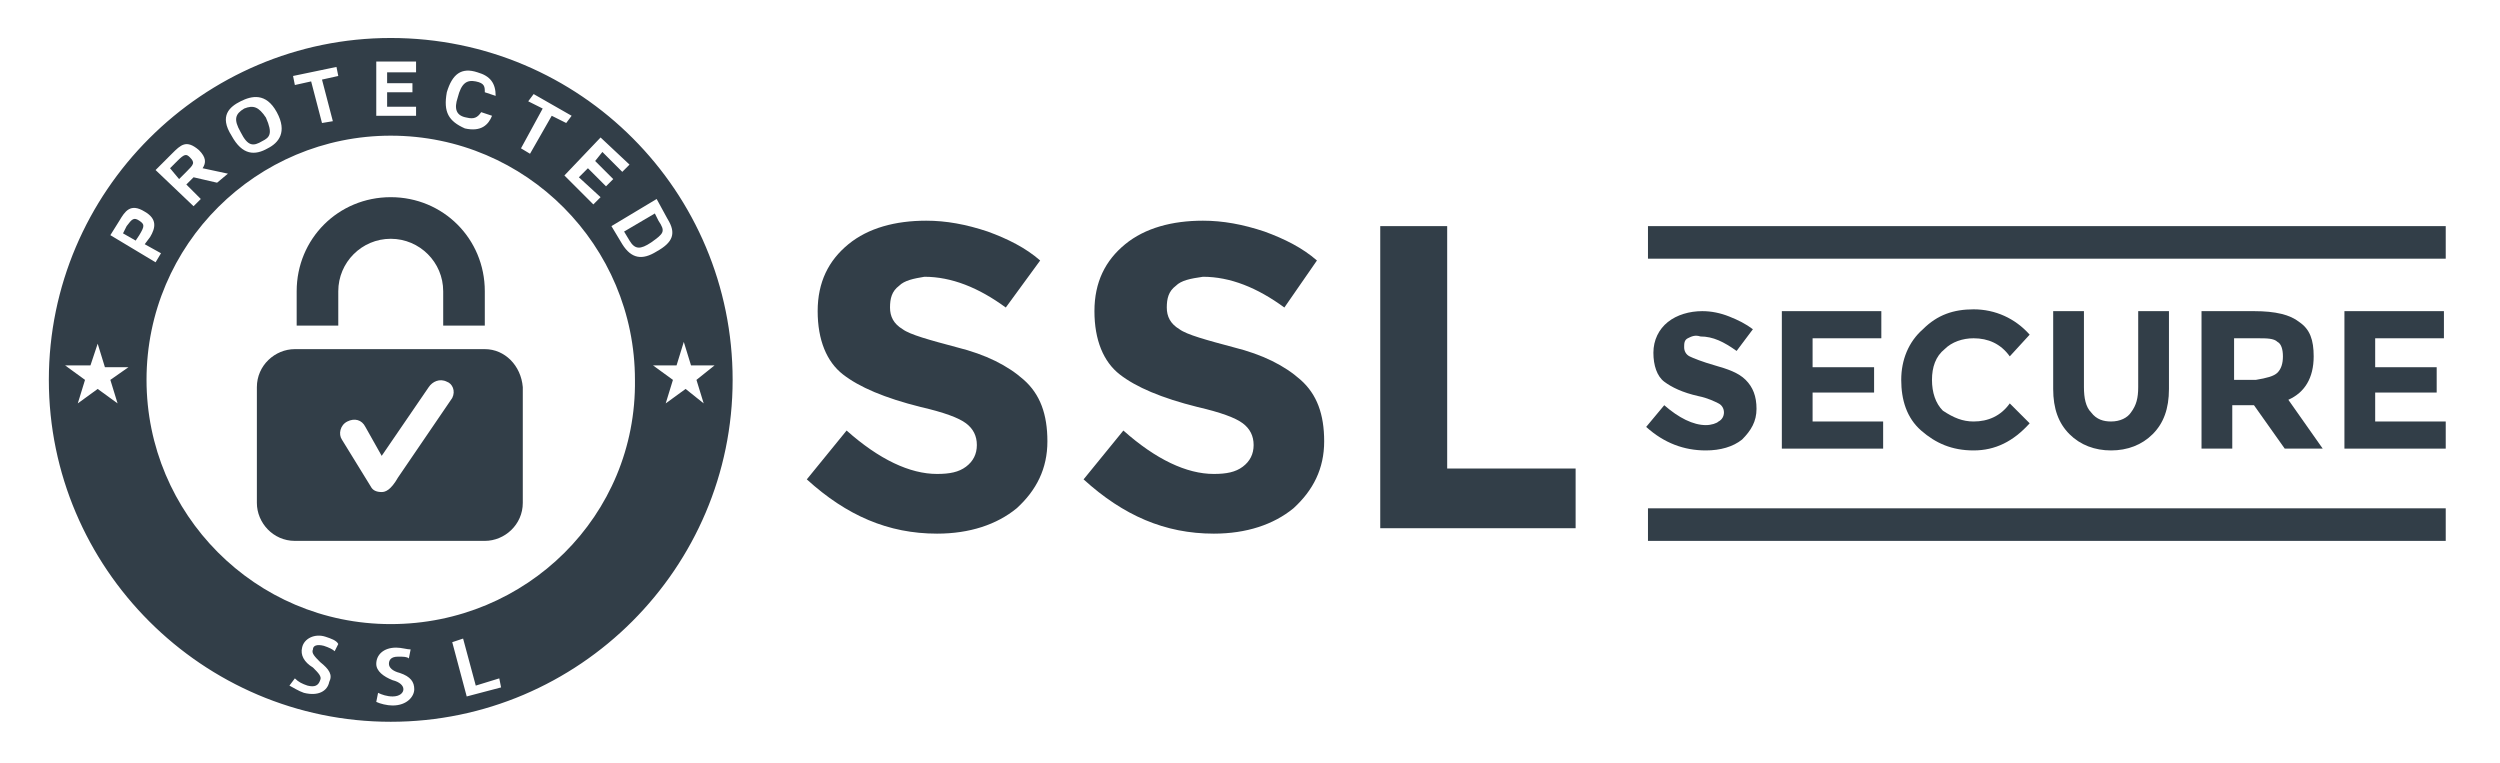
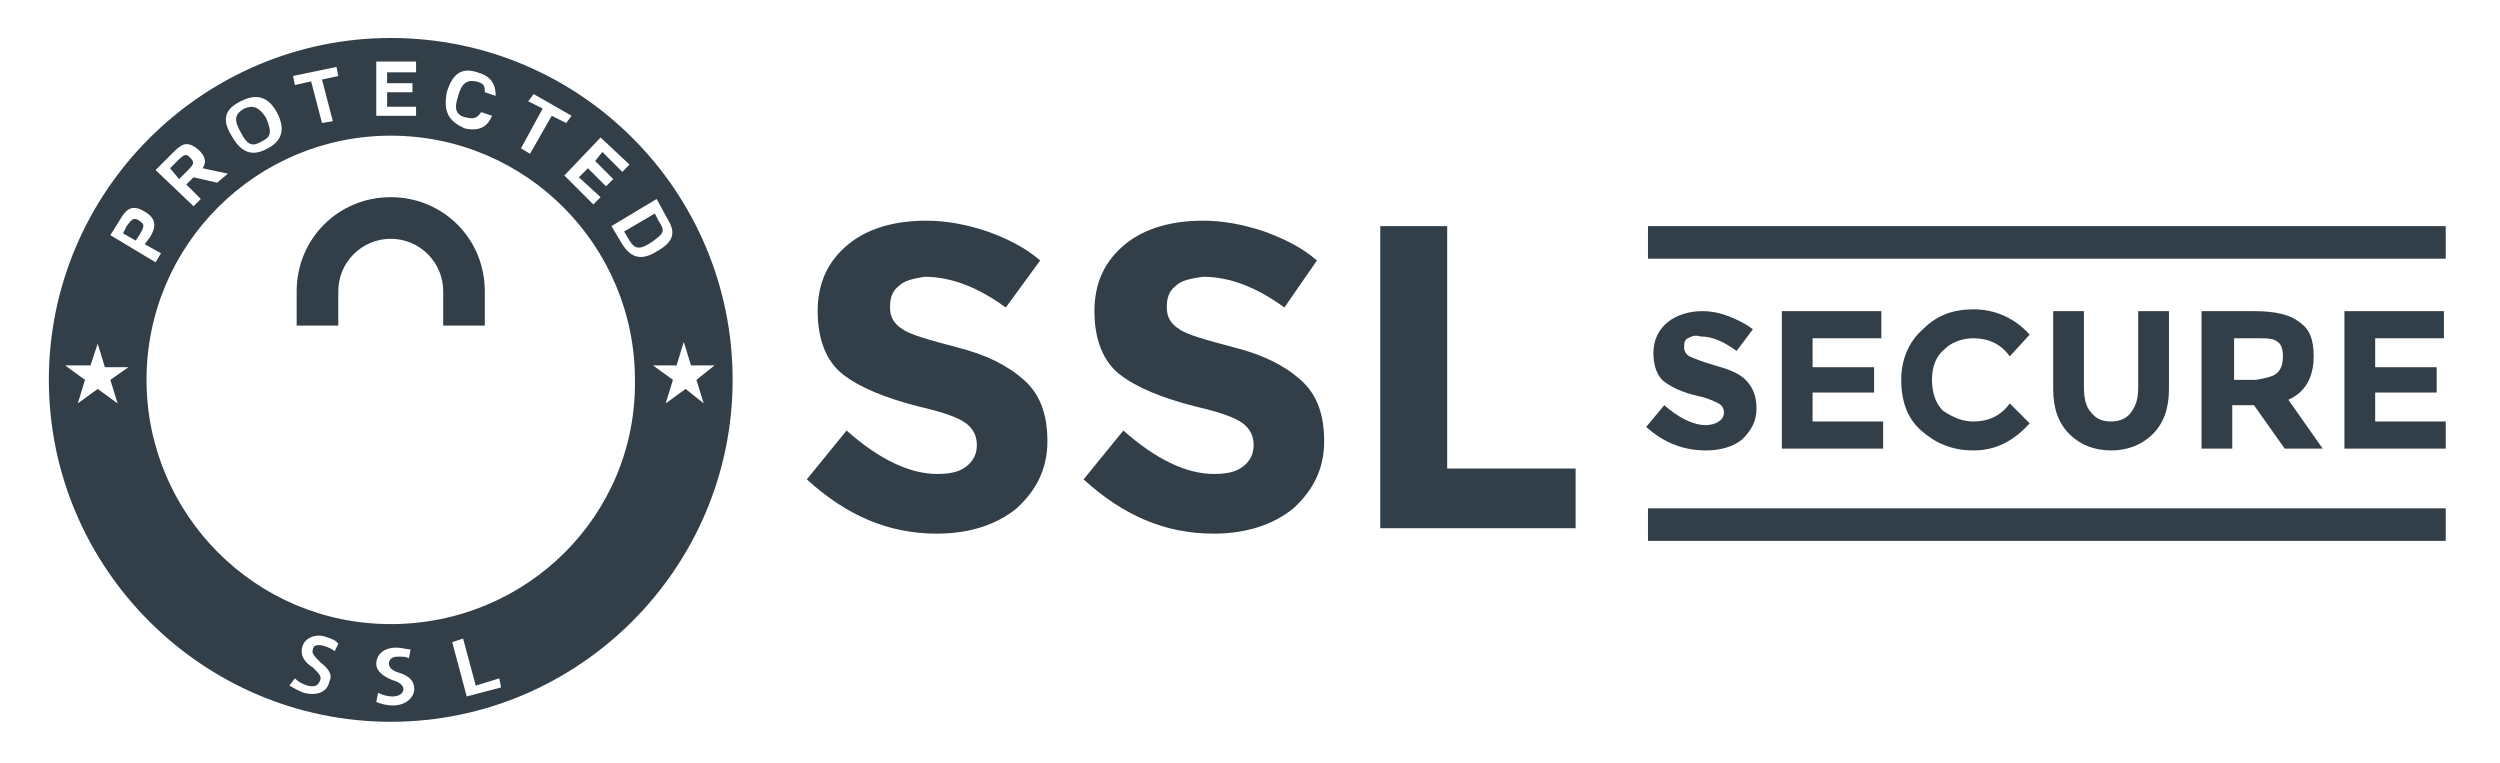
<svg xmlns="http://www.w3.org/2000/svg" version="1.1" id="notes" x="0px" y="0px" viewBox="0 0 138.2 42.2" style="enable-background:new 0 0 138.2 42.2;" xml:space="preserve">
  <style type="text/css">
	.st0{fill:#323e48;}
	.st1{fill:none;}
	.st2{fill:#323e48;}
</style>
  <g>
    <path class="st0" d="M18.7,16.1c0-1.6,1.3-2.9,2.9-2.9c1.6,0,2.9,1.3,2.9,2.9V18h2.3v-1.9c0-2.9-2.3-5.2-5.2-5.2   c-2.9,0-5.2,2.3-5.2,5.2V18h2.3V16.1z" />
-     <path class="st0" d="M26.8,19.3H16.3c-1.1,0-2.1,0.9-2.1,2.1v6.4c0,1.1,0.9,2.1,2.1,2.1h10.5c1.1,0,2.1-0.9,2.1-2.1v-6.4   C28.8,20.2,27.9,19.3,26.8,19.3z M25,22L22,26.4c-0.4,0.7-0.7,0.8-0.9,0.8c-0.3,0-0.5-0.1-0.6-0.3l-1.6-2.6c-0.2-0.3-0.1-0.8,0.3-1   c0.4-0.2,0.8-0.1,1,0.3l0.9,1.6l2.6-3.8c0.2-0.3,0.6-0.5,1-0.3C25,21.2,25.2,21.6,25,22z" />
  </g>
  <path class="st0" d="M49.7,15.8c-0.4,0.3-0.5,0.7-0.5,1.2c0,0.5,0.2,0.9,0.7,1.2c0.4,0.3,1.5,0.6,3,1c1.6,0.4,2.8,1,3.7,1.8  c0.9,0.8,1.3,1.9,1.3,3.4s-0.6,2.7-1.7,3.7c-1.1,0.9-2.6,1.4-4.4,1.4c-2.7,0-5-1-7.2-3l2.2-2.7c1.8,1.6,3.5,2.4,5,2.4  c0.7,0,1.2-0.1,1.6-0.4c0.4-0.3,0.6-0.7,0.6-1.2c0-0.5-0.2-0.9-0.6-1.2c-0.4-0.3-1.2-0.6-2.5-0.9c-2-0.5-3.4-1.1-4.3-1.8  c-0.9-0.7-1.4-1.9-1.4-3.5s0.6-2.8,1.7-3.7c1.1-0.9,2.6-1.3,4.3-1.3c1.1,0,2.2,0.2,3.4,0.6c1.1,0.4,2.1,0.9,2.9,1.6L55.6,17  c-1.5-1.1-3-1.7-4.5-1.7C50.5,15.4,50,15.5,49.7,15.8z" />
  <path class="st0" d="M65,15.8c-0.4,0.3-0.5,0.7-0.5,1.2c0,0.5,0.2,0.9,0.7,1.2c0.4,0.3,1.5,0.6,3,1c1.6,0.4,2.8,1,3.7,1.8  c0.9,0.8,1.3,1.9,1.3,3.4s-0.6,2.7-1.7,3.7c-1.1,0.9-2.6,1.4-4.4,1.4c-2.7,0-5-1-7.2-3l2.2-2.7c1.8,1.6,3.5,2.4,5,2.4  c0.7,0,1.2-0.1,1.6-0.4c0.4-0.3,0.6-0.7,0.6-1.2c0-0.5-0.2-0.9-0.6-1.2c-0.4-0.3-1.2-0.6-2.5-0.9c-2-0.5-3.4-1.1-4.3-1.8  c-0.9-0.7-1.4-1.9-1.4-3.5s0.6-2.8,1.7-3.7c1.1-0.9,2.6-1.3,4.3-1.3c1.1,0,2.2,0.2,3.4,0.6c1.1,0.4,2.1,0.9,2.9,1.6L71,17  c-1.5-1.1-3-1.7-4.5-1.7C65.8,15.4,65.3,15.5,65,15.8z" />
  <path class="st0" d="M76.3,29.2V12.5h3.7v13.4h7.1v3.3H76.3z" />
  <g>
    <path class="st0" d="M93.3,18.7c-0.2,0.1-0.2,0.3-0.2,0.5c0,0.2,0.1,0.4,0.3,0.5c0.2,0.1,0.7,0.3,1.4,0.5c0.7,0.2,1.3,0.4,1.7,0.8   c0.4,0.4,0.6,0.9,0.6,1.6s-0.3,1.2-0.8,1.7c-0.5,0.4-1.2,0.6-2,0.6c-1.2,0-2.3-0.4-3.3-1.3l1-1.2c0.8,0.7,1.6,1.1,2.3,1.1   c0.3,0,0.6-0.1,0.7-0.2c0.2-0.1,0.3-0.3,0.3-0.5s-0.1-0.4-0.3-0.5c-0.2-0.1-0.6-0.3-1.1-0.4c-0.9-0.2-1.5-0.5-1.9-0.8   c-0.4-0.3-0.6-0.9-0.6-1.6s0.3-1.3,0.8-1.7c0.5-0.4,1.2-0.6,1.9-0.6c0.5,0,1,0.1,1.5,0.3s0.9,0.4,1.3,0.7l-0.9,1.2   c-0.7-0.5-1.3-0.8-2-0.8C93.7,18.5,93.5,18.6,93.3,18.7z" />
    <path class="st0" d="M104,17.2v1.5h-3.8v1.6h3.4v1.4h-3.4v1.6h3.9v1.5h-5.6v-7.6H104z" />
    <path class="st0" d="M109.1,23.3c0.8,0,1.5-0.3,2-1l1.1,1.1c-0.9,1-1.9,1.5-3.1,1.5s-2.1-0.4-2.9-1.1c-0.8-0.7-1.1-1.7-1.1-2.8   c0-1.1,0.4-2.1,1.2-2.8c0.8-0.8,1.7-1.1,2.8-1.1c1.2,0,2.3,0.5,3.1,1.4l-1.1,1.2c-0.5-0.7-1.2-1-2-1c-0.6,0-1.2,0.2-1.6,0.6   c-0.5,0.4-0.7,1-0.7,1.7s0.2,1.3,0.6,1.7C108,23.1,108.5,23.3,109.1,23.3z" />
    <path class="st0" d="M115.6,22.8c0.3,0.4,0.7,0.5,1.1,0.5c0.5,0,0.9-0.2,1.1-0.5c0.3-0.4,0.4-0.8,0.4-1.4v-4.2h1.7v4.3   c0,1.1-0.3,1.9-0.9,2.5c-0.6,0.6-1.4,0.9-2.3,0.9s-1.7-0.3-2.3-0.9c-0.6-0.6-0.9-1.4-0.9-2.5v-4.3h1.7v4.2   C115.2,22,115.3,22.5,115.6,22.8z" />
    <path class="st0" d="M127.9,19.7c0,1.2-0.5,2-1.4,2.4l1.9,2.7h-2.1l-1.7-2.4h-1.2v2.4h-1.7v-7.6h2.9c1.2,0,2,0.2,2.5,0.6   C127.7,18.2,127.9,18.8,127.9,19.7z M125.9,20.6c0.2-0.2,0.3-0.5,0.3-0.9c0-0.4-0.1-0.7-0.3-0.8c-0.2-0.2-0.6-0.2-1.1-0.2h-1.3v2.3   h1.2C125.3,20.9,125.7,20.8,125.9,20.6z" />
    <path class="st0" d="M135.1,17.2v1.5h-3.8v1.6h3.4v1.4h-3.4v1.6h3.9v1.5h-5.6v-7.6H135.1z" />
  </g>
  <rect x="91.1" y="28.1" class="st0" width="44.1" height="1.8" />
  <rect x="91.1" y="12.5" class="st0" width="44.1" height="1.8" />
  <g>
-     <path class="st1" d="M8.9,14.1L8,13.5L8.3,13c0.3-0.5,0.4-1-0.3-1.4c-0.7-0.4-1.1,0-1.4,0.5l-0.6,1l2.5,1.5L8.9,14.1z M7.7,13   l-0.2,0.3l-0.7-0.4L7,12.5c0.3-0.4,0.4-0.5,0.6-0.3C8,12.4,8,12.5,7.7,13z" />
    <polygon class="st1" points="5.8,20.3 5.4,19 5,20.3 3.7,20.3 4.7,21 4.3,22.3 5.4,21.5 6.5,22.3 6.1,21 7.1,20.3  " />
    <path class="st1" d="M25.6,6.9c0.9,0.2,1.3-0.1,1.5-0.7l-0.6-0.2c-0.1,0.4-0.4,0.4-0.8,0.3c-0.5-0.1-0.6-0.5-0.5-1.1   c0.2-0.8,0.5-1,1-0.9c0.5,0.1,0.5,0.3,0.5,0.6l0.6,0.2c0.1-0.7-0.3-1.1-1-1.3c-0.9-0.2-1.4,0.1-1.7,1.1C24.5,6.2,24.8,6.7,25.6,6.9   z" />
    <polygon class="st1" points="17.3,4.5 17.9,6.9 18.5,6.7 17.9,4.4 18.8,4.2 18.6,3.7 16.3,4.3 16.5,4.8  " />
    <path class="st1" d="M14.8,8.3c0.6-0.3,1.1-0.9,0.5-2c-0.6-1.1-1.4-1-2-0.6c-0.6,0.3-1.1,0.9-0.5,2C13.4,8.7,14.1,8.6,14.8,8.3z    M13.5,6c0.5-0.3,0.8-0.2,1.2,0.5c0.5,0.8,0.2,1.1-0.2,1.3c-0.5,0.3-0.8,0.3-1.2-0.5C12.9,6.6,13,6.3,13.5,6z" />
-     <polygon class="st1" points="29.3,8.4 30.5,6.3 31.3,6.8 31.5,6.3 29.5,5.1 29.2,5.6 30,6 28.8,8.1  " />
-     <path class="st1" d="M11.1,11l-0.8-0.8l0.4-0.4l1.3,0.3l0.5-0.5l-1.4-0.3c0.2-0.3,0.2-0.6-0.2-1C10.3,7.7,10,8,9.5,8.5L8.6,9.4   l2.1,2.1L11.1,11z M9.4,9.3l0.4-0.4c0.4-0.4,0.5-0.4,0.7-0.2c0.3,0.3,0.2,0.4-0.2,0.8L9.9,9.8L9.4,9.3z" />
+     <path class="st1" d="M11.1,11l-0.8-0.8l0.4-0.4l1.3,0.3l0.5-0.5l-1.4-0.3c0.2-0.3,0.2-0.6-0.2-1C10.3,7.7,10,8,9.5,8.5L8.6,9.4   l2.1,2.1L11.1,11z l0.4-0.4c0.4-0.4,0.5-0.4,0.7-0.2c0.3,0.3,0.2,0.4-0.2,0.8L9.9,9.8L9.4,9.3z" />
    <polygon class="st1" points="23,5.9 21.4,5.9 21.4,5.1 22.9,5.1 22.9,4.6 21.4,4.6 21.4,3.9 23,4 23,3.5 20.8,3.4 20.8,6.4 23,6.4     " />
    <polygon class="st1" points="39.6,20.2 38.3,20.2 37.9,19 37.5,20.2 36.1,20.2 37.2,21 36.8,22.3 37.9,21.5 38.9,22.3 38.5,21  " />
    <path class="st1" d="M36.9,12L36.3,11l-2.5,1.5l0.6,1c0.5,0.8,1.1,0.8,1.9,0.3C37.2,13.3,37.4,12.8,36.9,12z M34.8,13.2l-0.3-0.5   l1.7-1l0.2,0.4c0.4,0.6,0.3,0.8-0.4,1.2C35.4,13.7,35.1,13.7,34.8,13.2z" />
    <polygon class="st1" points="32.8,11.3 33.2,10.9 32,9.8 32.5,9.2 33.6,10.2 33.9,9.9 32.9,8.9 33.3,8.4 34.5,9.5 34.8,9.1    33.2,7.6 31.2,9.7  " />
    <polygon class="st1" points="26.3,37.9 25.5,35.3 25,35.5 25.8,38.5 27.7,38 27.5,37.5  " />
-     <circle class="st1" cx="21.6" cy="21" r="13.5" />
    <path class="st2" d="M7.7,12.2C7.4,12,7.3,12.1,7,12.5l-0.2,0.4l0.7,0.4L7.7,13C8,12.5,8,12.4,7.7,12.2z" />
    <path class="st2" d="M14.5,7.8c0.4-0.2,0.6-0.4,0.2-1.3C14.3,5.9,14,5.8,13.5,6c-0.5,0.3-0.6,0.6-0.2,1.3C13.7,8.1,14,8.1,14.5,7.8   z" />
    <path class="st2" d="M10.5,8.7c-0.2-0.2-0.3-0.2-0.7,0.2L9.4,9.3l0.5,0.6l0.4-0.4C10.7,9.1,10.8,9,10.5,8.7z" />
    <path class="st2" d="M21.6,2.1C11.2,2.1,2.7,10.6,2.7,21c0,10.4,8.5,18.9,18.9,18.9c10.4,0,18.9-8.5,18.9-18.9   C40.5,10.6,32.1,2.1,21.6,2.1z M34.8,9.1l-0.4,0.4l-1.1-1.1l-0.4,0.5l1,1l-0.4,0.4l-1-1L32,9.8l1.2,1.1l-0.4,0.4l-1.6-1.6l2-2.1   L34.8,9.1z M29.2,5.6l0.3-0.4l2.1,1.2l-0.3,0.4l-0.8-0.4l-1.2,2.1l-0.5-0.3L30,6L29.2,5.6z M24.7,5.1c0.3-1,0.8-1.4,1.7-1.1   c0.7,0.2,1,0.6,1,1.3l-0.6-0.2c0-0.3,0-0.5-0.5-0.6c-0.5-0.1-0.8,0.1-1,0.9c-0.2,0.6-0.1,1,0.5,1.1c0.4,0.1,0.6,0,0.8-0.3l0.6,0.2   c-0.2,0.5-0.6,0.9-1.5,0.7C24.8,6.7,24.5,6.2,24.7,5.1z M20.8,3.4l2.2,0L23,4l-1.6,0l0,0.6l1.4,0l0,0.5l-1.4,0l0,0.8l1.6,0l0,0.5   l-2.2,0L20.8,3.4z M18.6,3.7l0.1,0.5l-0.9,0.2l0.6,2.3l-0.6,0.1l-0.6-2.3l-0.9,0.2l-0.1-0.5L18.6,3.7z M13.3,5.6   c0.6-0.3,1.4-0.5,2,0.6c0.6,1.1,0.1,1.7-0.5,2c-0.7,0.4-1.4,0.4-2-0.7C12.1,6.4,12.7,5.9,13.3,5.6z M9.5,8.5C10,8,10.3,7.7,11,8.3   c0.4,0.4,0.4,0.7,0.2,1l1.4,0.3L12,10.1l-1.3-0.3l-0.4,0.4l0.8,0.8l-0.4,0.4L8.6,9.4L9.5,8.5z M6.6,12.2c0.3-0.5,0.6-1,1.4-0.5   c0.7,0.4,0.6,0.9,0.3,1.4L8,13.5l0.9,0.5l-0.3,0.5l-2.5-1.5L6.6,12.2z M6.5,22.3l-1.1-0.8l-1.1,0.8L4.7,21l-1.1-0.8H5L5.4,19   l0.4,1.3h1.3L6.1,21L6.5,22.3z M18.5,36c-0.1-0.1-0.3-0.2-0.6-0.3c-0.4-0.1-0.6,0-0.6,0.2c-0.1,0.2,0.1,0.4,0.4,0.7   c0.5,0.4,0.7,0.7,0.5,1.1c-0.1,0.5-0.6,0.8-1.4,0.6c-0.3-0.1-0.6-0.3-0.8-0.4l0.3-0.4c0.2,0.2,0.4,0.3,0.7,0.4   c0.4,0.1,0.6,0,0.7-0.3c0.1-0.2-0.1-0.4-0.4-0.7c-0.5-0.3-0.7-0.7-0.6-1.1c0.1-0.5,0.7-0.8,1.3-0.6c0.3,0.1,0.6,0.2,0.7,0.4   L18.5,36z M21.7,39c-0.3,0-0.7-0.1-0.9-0.2l0.1-0.5c0.2,0.1,0.5,0.2,0.8,0.2c0.4,0,0.6-0.2,0.6-0.4c0-0.2-0.2-0.4-0.6-0.5   c-0.5-0.2-0.9-0.5-0.9-0.9c0-0.5,0.4-0.9,1.1-0.9c0.3,0,0.6,0.1,0.8,0.1l-0.1,0.5c-0.1-0.1-0.3-0.1-0.6-0.1c-0.4,0-0.5,0.2-0.5,0.4   c0,0.2,0.2,0.4,0.6,0.5c0.6,0.2,0.8,0.5,0.8,0.9C22.9,38.5,22.5,39,21.7,39z M25.8,38.5L25,35.5l0.6-0.2l0.7,2.6l1.3-0.4l0.1,0.5   L25.8,38.5z M21.6,34.5c-7.5,0-13.5-6.1-13.5-13.5c0-7.5,6.1-13.5,13.5-13.5c7.5,0,13.5,6.1,13.5,13.5   C35.2,28.5,29.1,34.5,21.6,34.5z M34.4,13.5l-0.6-1l2.5-1.5l0.6,1.1c0.5,0.8,0.3,1.3-0.6,1.8C35.5,14.4,34.9,14.3,34.4,13.5z    M37.9,21.5l-1.1,0.8l0.4-1.3l-1.1-0.8h1.3l0.4-1.3l0.4,1.3h1.3L38.5,21l0.4,1.3L37.9,21.5z" />
    <path class="st2" d="M36.4,12.2l-0.2-0.4l-1.7,1l0.3,0.5c0.3,0.5,0.6,0.5,1.2,0.1C36.7,12.9,36.8,12.8,36.4,12.2z" />
  </g>
</svg>